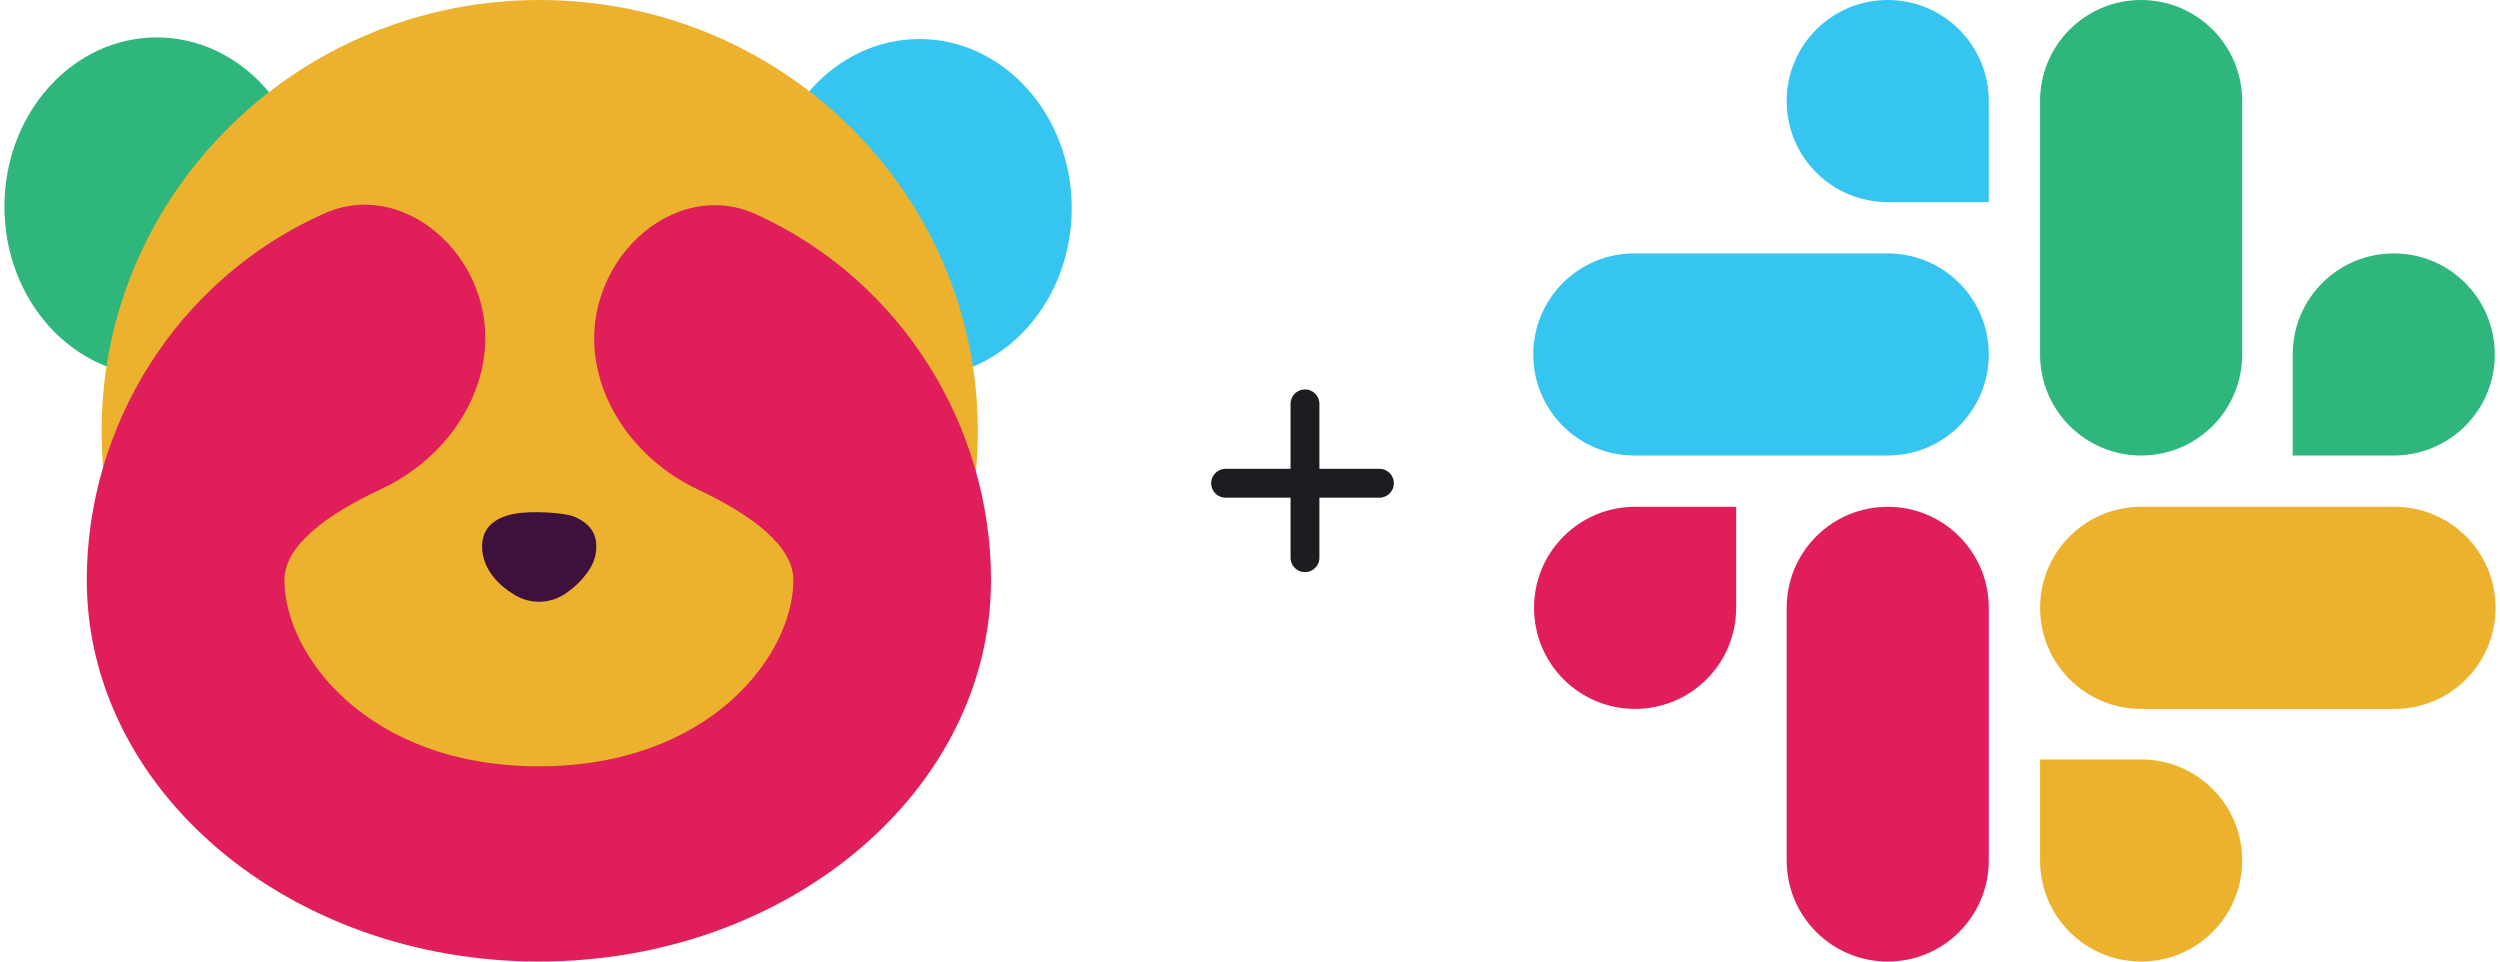
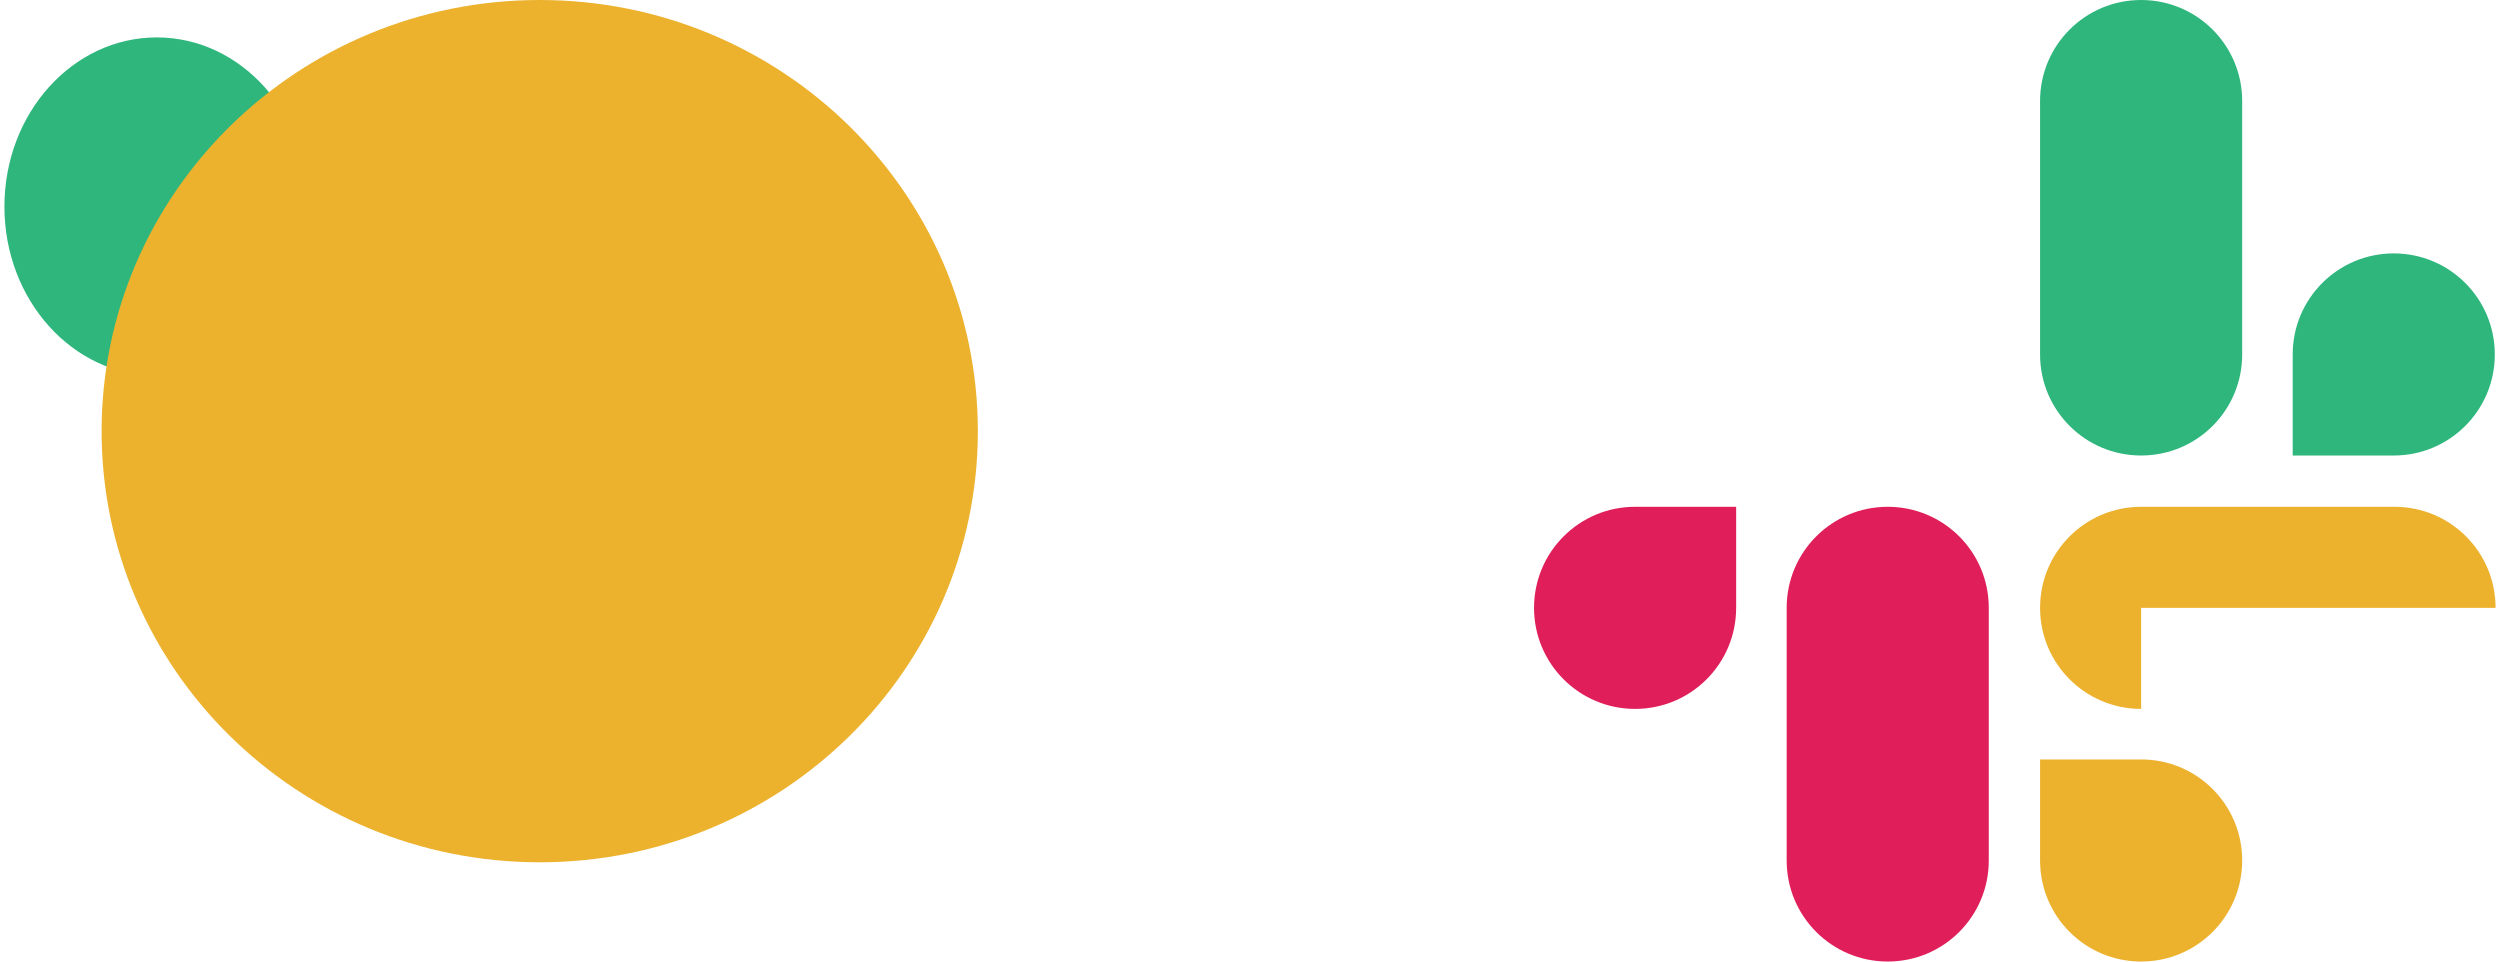
<svg xmlns="http://www.w3.org/2000/svg" width="260" height="100" viewBox="0 0 260 100" fill="none">
  <path d="M16.305 39.086C25.055 39.086 32.149 31.207 32.149 21.488C32.149 11.77 25.055 3.891 16.305 3.891C7.554 3.891 0.46 11.77 0.46 21.488C0.46 31.207 7.554 39.086 16.305 39.086Z" fill="#2EB67D" />
-   <path d="M95.615 39.255C104.366 39.255 111.46 31.377 111.46 21.658C111.46 11.939 104.366 4.06 95.615 4.06C86.864 4.06 79.77 11.939 79.77 21.658C79.77 31.377 86.864 39.255 95.615 39.255Z" fill="#36C5F0" />
  <path d="M56.132 89.679C81.296 89.679 101.696 69.604 101.696 44.84C101.696 20.075 81.296 0 56.132 0C30.967 0 10.567 20.075 10.567 44.84C10.567 69.604 30.967 89.679 56.132 89.679Z" fill="#ECB22E" />
-   <path d="M49.324 29.534C46.681 23.316 39.934 19.42 33.714 22.2C18.32 29.08 9.024 44.385 9.024 60.321C9.024 82.235 30.076 100 56.044 100C82.013 100 103.065 82.235 103.065 60.321C103.065 44.466 93.872 29.209 78.614 22.276C72.373 19.44 65.574 23.363 62.932 29.627C59.438 37.909 64.372 47.044 72.572 50.904C78.316 53.608 82.509 56.838 82.509 60.321C82.509 68.139 73.816 79.695 56.044 79.695C38.273 79.695 29.579 68.139 29.579 60.321C29.579 56.818 33.823 53.573 39.633 50.868C47.883 47.026 52.854 37.841 49.324 29.534Z" fill="#E01E5A" />
-   <path d="M53.63 53.412C51.3 53.818 50.112 54.991 50.135 56.908C50.181 58.849 51.414 60.654 53.652 61.94C55.114 62.797 57.01 62.797 58.471 61.94C60.07 61.015 61.555 59.277 61.874 57.946C62.354 55.938 61.646 54.54 59.705 53.727C58.654 53.299 55.251 53.118 53.63 53.412Z" fill="#3E103D" />
-   <path d="M135.718 42V58M127.46 50.258H143.46" stroke="#1B1D21" stroke-width="3" stroke-linecap="round" />
  <path d="M180.559 63.217C180.559 69.029 175.861 73.726 170.049 73.726C164.237 73.726 159.54 69.029 159.54 63.217C159.54 57.404 164.237 52.707 170.049 52.707H180.559V63.217ZM185.814 63.217C185.814 57.404 190.511 52.707 196.323 52.707C202.135 52.707 206.833 57.404 206.833 63.217V89.49C206.833 95.303 202.135 100 196.323 100C190.511 100 185.814 95.303 185.814 89.49V63.217Z" fill="#E01E5A" />
-   <path d="M196.323 21.019C190.511 21.019 185.813 16.322 185.813 10.51C185.813 4.697 190.511 0 196.323 0C202.135 0 206.833 4.697 206.833 10.51V21.019H196.323ZM196.323 26.354C202.135 26.354 206.833 31.051 206.833 36.863C206.833 42.675 202.135 47.373 196.323 47.373H169.969C164.157 47.373 159.46 42.675 159.46 36.863C159.46 31.051 164.157 26.354 169.969 26.354H196.323Z" fill="#36C5F0" />
  <path d="M238.441 36.863C238.441 31.051 243.139 26.354 248.951 26.354C254.763 26.354 259.46 31.051 259.46 36.863C259.46 42.675 254.763 47.373 248.951 47.373H238.441V36.863ZM233.187 36.863C233.187 42.675 228.489 47.373 222.677 47.373C216.865 47.373 212.167 42.675 212.167 36.863V10.51C212.167 4.697 216.865 0 222.677 0C228.489 0 233.187 4.697 233.187 10.51V36.863Z" fill="#2EB67D" />
-   <path d="M222.677 78.981C228.489 78.981 233.187 83.678 233.187 89.49C233.187 95.303 228.489 100 222.677 100C216.865 100 212.167 95.303 212.167 89.49V78.981H222.677ZM222.677 73.726C216.865 73.726 212.167 69.029 212.167 63.217C212.167 57.404 216.865 52.707 222.677 52.707H249.031C254.843 52.707 259.54 57.404 259.54 63.217C259.54 69.029 254.843 73.726 249.031 73.726H222.677Z" fill="#ECB22E" />
+   <path d="M222.677 78.981C228.489 78.981 233.187 83.678 233.187 89.49C233.187 95.303 228.489 100 222.677 100C216.865 100 212.167 95.303 212.167 89.49V78.981H222.677ZM222.677 73.726C216.865 73.726 212.167 69.029 212.167 63.217C212.167 57.404 216.865 52.707 222.677 52.707H249.031C254.843 52.707 259.54 57.404 259.54 63.217H222.677Z" fill="#ECB22E" />
</svg>